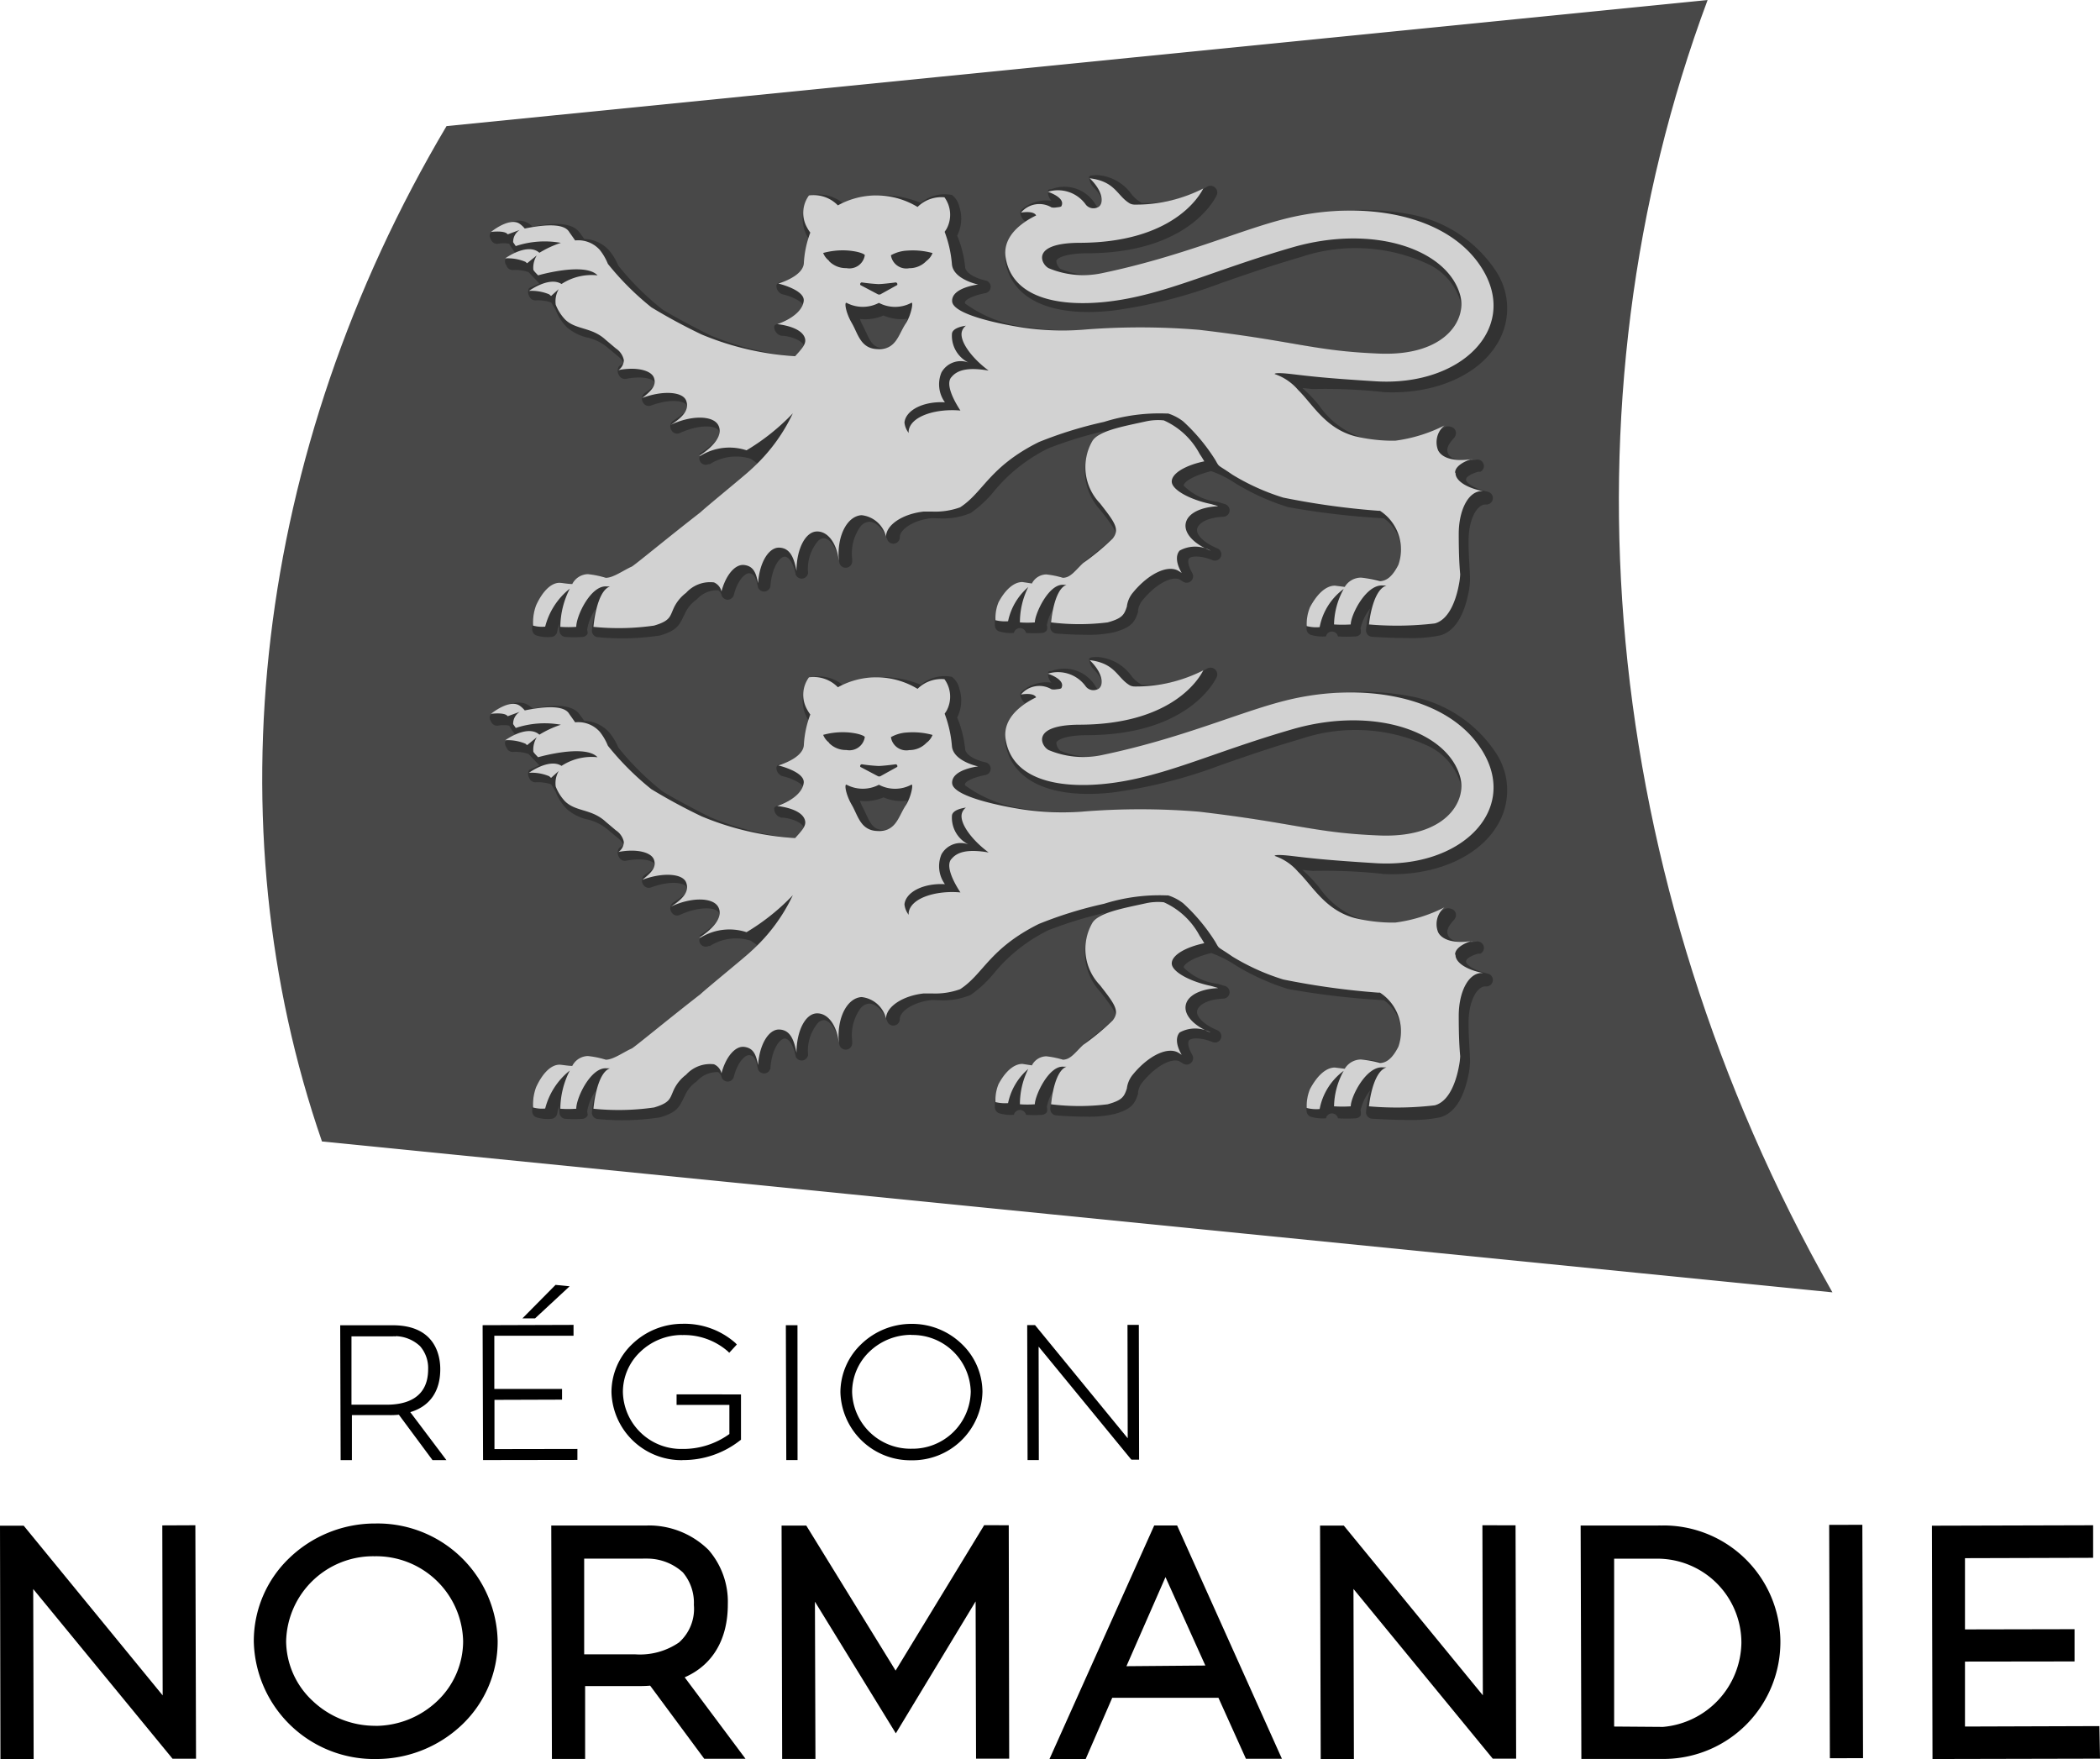
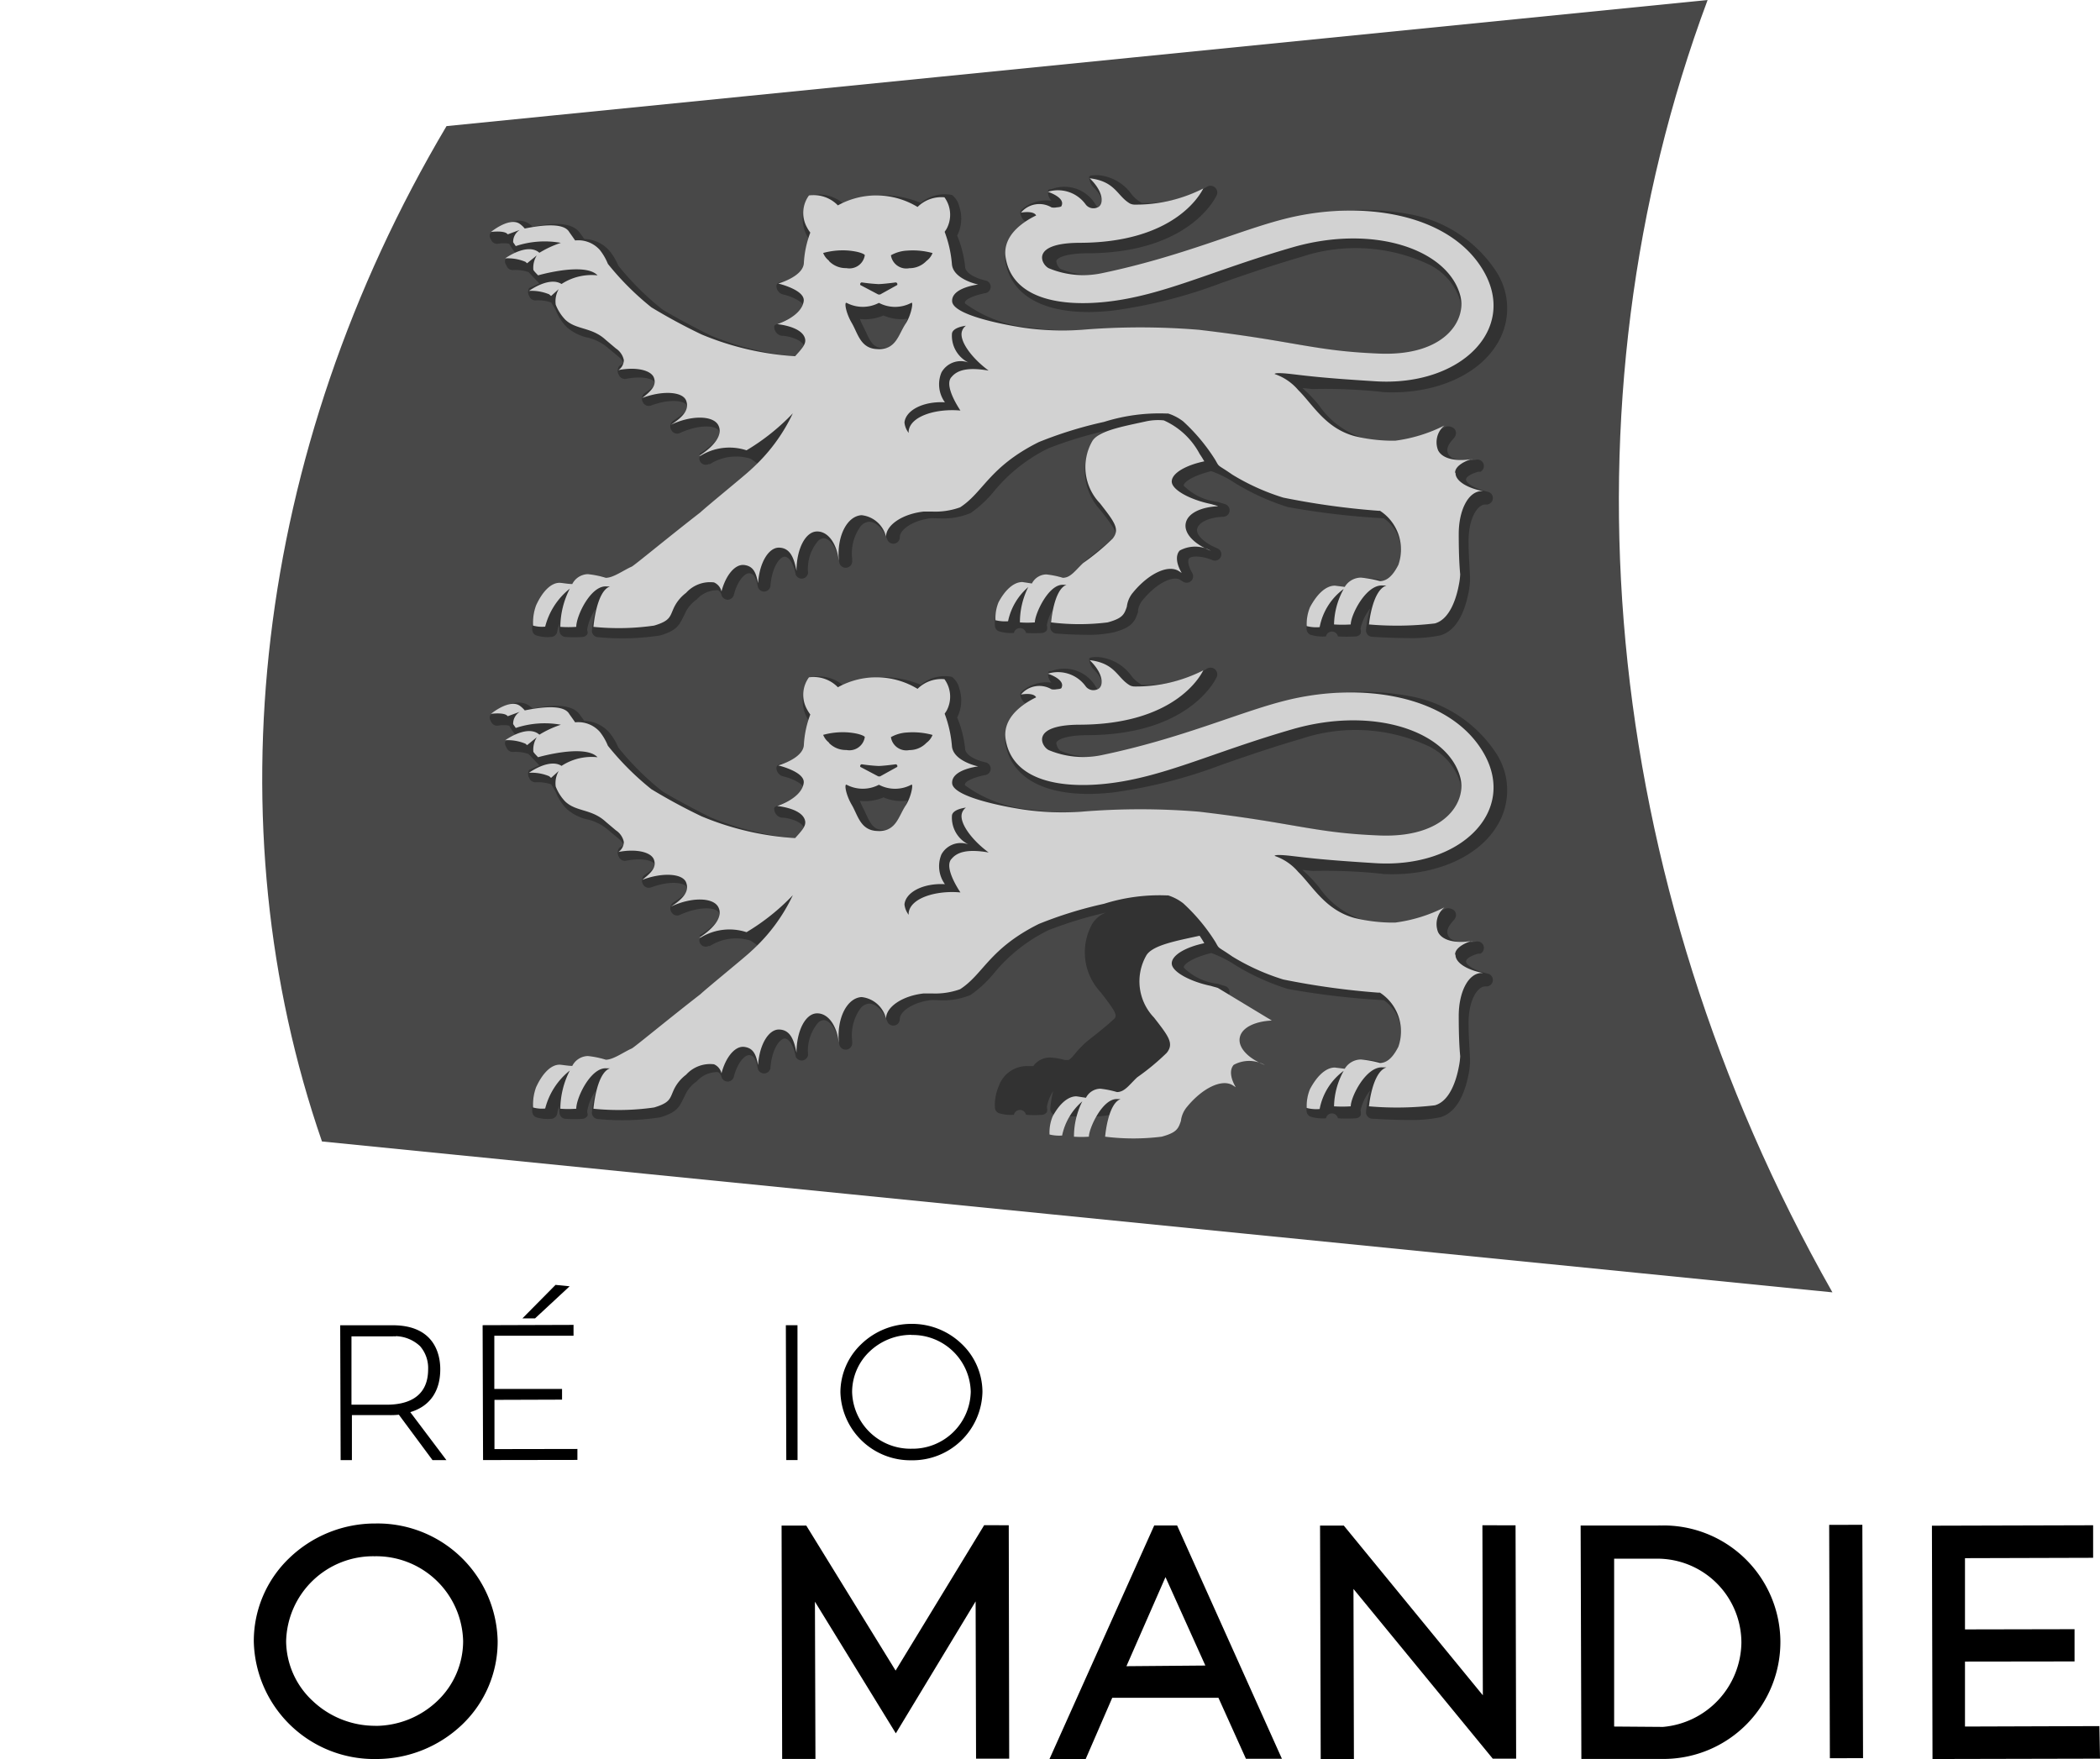
<svg xmlns="http://www.w3.org/2000/svg" width="448.625" height="375.781" viewBox="0 0 448.625 375.781">
  <defs>
    <style>.a{fill:#484848;}.b{fill:#323232;}.c{fill:#d2d2d2;}</style>
  </defs>
  <g transform="translate(161987.938 180510.438)">
    <g transform="translate(-161931.922 -180510.438)">
      <path class="a" d="M-161552.625-180234.359l-322.672-32.234c-23.359-67.531-14.75-147.172,26.609-216.906l269.406-26.937c-32.125,86.25-23.531,187.469,26.656,276.063Z" transform="translate(161888.063 180510.438)" />
      <g transform="translate(48.599 37.417)">
        <g transform="translate(-0.001 0.004)">
          <path class="b" d="M359.131,143.3c-.6,0-1.678,0-1.781.358a3.534,3.534,0,0,0,.82,2.119c2.288,2.2,2.153,3.625,1.894,3.924s0,1.984-1.423-.27a7.735,7.735,0,0,0-9.383-3.122c-.563,0-.69,0-.69.776a2.762,2.762,0,0,0,.724,1.683,7.951,7.951,0,0,0-6.477,2.023c-.4.446,0,1.341.314,1.814a1.381,1.381,0,0,0,.646.567,9.1,9.1,0,0,0-4.312,8.624c1.426,8.037,9.757,11.871,22.843,10.447a104.47,104.47,0,0,0,23.41-5.956c4.88-1.683,10.4-3.623,16.794-5.476a36.831,36.831,0,0,1,27.513,1.6,12.951,12.951,0,0,1,6.616,7.726,6.9,6.9,0,0,1-1.519,5.991,16.159,16.159,0,0,1-14.376,5.529,125.365,125.365,0,0,1-18.662-2.163c-4.706-.822-10.581-1.815-19.823-2.9a118.454,118.454,0,0,0-20.6-.305h-4.591a57.631,57.631,0,0,1-12.142-.4,27.805,27.805,0,0,1-14.079-5.18c-.358-.862,2.162-1.791,4.321-2.206a1.379,1.379,0,0,0,0-2.721c-1.122-.223-4.321-1.245-4.321-3.017a23.756,23.756,0,0,0-1.685-6.558,8.03,8.03,0,0,0,.445-6.218,4.312,4.312,0,0,0-1.554-2.459,8,8,0,0,0-6.651,1.683,22.436,22.436,0,0,0-7.734-1.639H313.2a22.391,22.391,0,0,0-8.336,1.814,8.081,8.081,0,0,0-6.782-1.814,4.312,4.312,0,0,0-1.554,2.459,8.03,8.03,0,0,0,.524,6.174l.4.689a27.594,27.594,0,0,0-.646,6.252c0,1.295-3.462,2.547-4.923,2.9-.518,0-1.246.261-1.335.855a1.9,1.9,0,0,0,1.335,1.857c2.507.563,4.321,1.813,4.321,2.232-.358,1.942-3.931,3.5-5.1,3.924-1.166.446-1.076.565-.986,1.212a1.988,1.988,0,0,0,1.51,1.474c1.511,0,4.315.857,4.748,2.067a4.311,4.311,0,0,1-1.126,2.415,62.29,62.29,0,0,1-18.828-4.569c-3.5-1.728-9.245-4.83-10.326-5.607a58.623,58.623,0,0,1-9.322-9.278,12.683,12.683,0,0,0-1.947-3.235,7.39,7.39,0,0,0-5.316-2.459l-1.039-1.43c-1.426-1.857-4.659-2.279-9.968-1.2l-.7-.567c-3.026-2.2-7.731,1.341-8.2,1.788s-.358,1.033,0,1.6a1.381,1.381,0,0,0,1.475.82,6.875,6.875,0,0,1,2.374,0,12.662,12.662,0,0,0,1.423,2.075l-1.99.994c-.474.357-.4,1.033,0,1.6a1.381,1.381,0,0,0,1.344.951,8.647,8.647,0,0,1,3.369.445l1.728,1.814.567.6c-.952.473-1.95.865-2.165.994a1.624,1.624,0,0,0,0,1.683,1.426,1.426,0,0,0,1.344.951,8.647,8.647,0,0,1,3.369.445l.951,1.6a10.871,10.871,0,0,0,2.331,3.628,9.894,9.894,0,0,0,4.321,2.232,10.328,10.328,0,0,1,4.321,2.075l.82.689,1.466,1.212c.863.692,1.17,1.246,1.17,1.465s-.452.357-.9.732a1.726,1.726,0,0,0,0,1.9,1.381,1.381,0,0,0,1.519.776c3.455-.692,5.8,0,6.04.733s-.645,1.336-2.156,2.372a1.508,1.508,0,0,0-.271,1.945,1.382,1.382,0,0,0,1.728.645c3.928-1.469,7.156-1.08,7.6,0s-.7,1.813-2.985,3.322a1.508,1.508,0,0,0-.262,1.988,1.382,1.382,0,0,0,1.807.558c4.317-1.942,7.693-1.6,8.3-.471s-1.086,2.976-3.893,4.744c-.358,0,.006.571-.262.959a1.381,1.381,0,0,0,1.981,1.421h.271a10.462,10.462,0,0,1,8.641-1.169,18.219,18.219,0,0,1,1.51,1.038s.517-.359-.864.82c-19.217,16.52-23.975,21.577-30.236,23.667h-.82a15,15,0,0,0-3.064-.567,4.667,4.667,0,0,0-4.059,2.032h-1.99c-2.378,0-4.573.949-6.3,4.744a11.812,11.812,0,0,0-.777,4.787,1.38,1.38,0,0,0,.777,1.212,7.867,7.867,0,0,0,3.238.358,1.38,1.38,0,0,0,1.344-1.247,5.479,5.479,0,0,1,.471-1.552,7.139,7.139,0,0,0,0,1.631,1.38,1.38,0,0,0,1.292,1.169,24.858,24.858,0,0,0,3.675,0,1.381,1.381,0,0,0,.951-.558c.223-.357,0-.6,0-1.081a10.482,10.482,0,0,1,1.789-4.317,25.873,25.873,0,0,0-.786,4.535,1.38,1.38,0,0,0,1.257,1.465,53.39,53.39,0,0,0,13.3-.358c3.37-.991,4.022-2.068,4.836-3.706l.471-.951a7.208,7.208,0,0,1,2.514-3.026,5.875,5.875,0,0,1,4.574-1.988,1.509,1.509,0,0,1,.733,1.038,1.425,1.425,0,0,0,1.335.994,1.381,1.381,0,0,0,1.3-1.038c.733-2.933,2.332-4.742,3.369-4.613s1.424,1.2,1.728,2.756a1.381,1.381,0,0,0,2.723,0c.268-3.924,1.942-6.3,3.064-6.3.822,0,1.9,1.377,2.331,3.837a1.381,1.381,0,0,0,2.645-.358,9.271,9.271,0,0,1,2.034-6.732,1.9,1.9,0,0,1,1.292-.689c1.211,0,2.807,1.86,3.326,5.093a1.395,1.395,0,0,0,2.767-.358v-.358a9.815,9.815,0,0,1,1.789-6.906,2.637,2.637,0,0,1,1.816-.994c1.426,0,2.932,1.383,3.884,3.758a1.381,1.381,0,0,0,2.688-.471c0-1.6,2.8-3.626,6.817-4.055l1.562.044a15.257,15.257,0,0,0,6.739-1.125,24.438,24.438,0,0,0,5.01-4.657,34.938,34.938,0,0,1,11.67-9.2,87.527,87.527,0,0,1,12.273-3.75,6,6,0,0,0-2.933,2.372,12.461,12.461,0,0,0,1.781,14.667l.567.733c2.851,3.71,2.981,4.313,2.235,5.005-1.426,1.339-3.069,2.636-4.321,3.628s-1.47,1.165-1.859,1.509l-1.213,1.212c-.894.951-1.811,2.327-2.374,2.372h-.733a14.219,14.219,0,0,0-2.9-.514,4.319,4.319,0,0,0-3.8,1.814h-1.292a6.386,6.386,0,0,0-6.093,4.308,10.305,10.305,0,0,0-.82,4.535,1.379,1.379,0,0,0,.82,1.212,8.647,8.647,0,0,0,3.238.358,1.328,1.328,0,0,1,2.592,0,23.511,23.511,0,0,0,3.457,0,1.381,1.381,0,0,0,.986-.567,1.856,1.856,0,0,0,0-1.081,9.1,9.1,0,0,1,1.344-3.4,24.083,24.083,0,0,0-.6,3.663,1.38,1.38,0,0,0,1.248,1.509s3.194.27,6.389.27a25.05,25.05,0,0,0,6.093-.567c3.629-1.036,4.318-2.151,5.01-4.308a1.379,1.379,0,0,0,0-.314,4.311,4.311,0,0,1,1-2.232c3.128-3.8,6.561-5.223,7.987-4.317l.655.4a1.38,1.38,0,0,0,1.938-1.857c-.822-1.424-1.079-2.679-.646-3.148s2.463-.639,5.01.41a1.359,1.359,0,0,0,1.039-2.511c-2.851-1.165-4.754-2.973-4.321-4.308s2.553-2.33,5.534-2.459a1.379,1.379,0,0,0,.306-2.721l-1.466-.445a12.308,12.308,0,0,1-7.262-3.453c-.134-.692,1.79-2.121,5.874-3.131a24.624,24.624,0,0,1,5.141,2.59,49.693,49.693,0,0,0,11.234,5.093A167.264,167.264,0,0,0,420.3,216.6a8.626,8.626,0,0,1,3.326,9.706c-.6,1.21-1.783,3.5-2.8,3.575h-.864a16.951,16.951,0,0,0-3.195-.523,5.012,5.012,0,0,0-4.321,1.9h-1.423a6.8,6.8,0,0,0-6.389,4.317,10.649,10.649,0,0,0-.829,4.7,1.38,1.38,0,0,0,.829,1.2,8.906,8.906,0,0,0,3.317.358,1.3,1.3,0,0,1,2.549,0,29.016,29.016,0,0,0,3.849,0,1.381,1.381,0,0,0,.986-.558,2.155,2.155,0,0,0,0-1.125,10.569,10.569,0,0,1,2.077-4.308,22.973,22.973,0,0,0-.9,4.569,1.38,1.38,0,0,0,1.3,1.509c.268,0,3.931.27,7.69.27a30.521,30.521,0,0,0,6.817-.567c3.026-.822,5.1-4.011,6.136-9.4a15.949,15.949,0,0,0,.271-2.381c0-2.116-.314-4.745-.314-8.415,0-4.7,1.815-7.68,3.5-7.77h.4a1.379,1.379,0,0,0,.218-2.721c-3.37-.777-4.7-2.072-4.661-2.59,0-.518.734-1.12,2.549-1.683h.515a1.38,1.38,0,0,0-.864-2.59c-2.9.518-5.363.005-5.962-1.16s.005-2.161,1.257-3.54l.218-.358a1.379,1.379,0,0,0-.271-1.6,1.946,1.946,0,0,0-1.807-.358,27.788,27.788,0,0,1-9.68,3.54h-1.336a30.992,30.992,0,0,1-6.913-1.256,17.794,17.794,0,0,1-9.069-6.819,30.338,30.338,0,0,0-2.462-2.712l-1.126-1.038,2.165.218a115.462,115.462,0,0,1,14.847.61l-.035.026c10.726.647,20.34-3.324,24.528-10.142a14.445,14.445,0,0,0,0-15.444,28.031,28.031,0,0,0-18.767-12.426,56.2,56.2,0,0,0-25.4,1.247c-3.714.951-7.729,2.121-12.395,3.715a203.4,203.4,0,0,1-26.369,7.717,17.767,17.767,0,0,1-10.317-.985,2.544,2.544,0,0,1-.829-1.639c0-.563,1.645-1.638,6.485-1.683,21.251,0,27.163-11.128,27.766-12.383a1.443,1.443,0,0,0-2.2-1.736,25.94,25.94,0,0,1-13.783,3.366,7.3,7.3,0,0,1-2.156-1.805,9.763,9.763,0,0,0-7.332-4.142Zm-45.782,29.945a9.684,9.684,0,0,0,5.185.732,10.083,10.083,0,0,1-.6,1.378c-.268.518-.519,1.034-.733,1.552-.952,2.156-1.6,3.322-3.762,3.322-2.118,0-2.761-1.244-3.753-3.4-.223-.473-.479-1-.7-1.43a9.923,9.923,0,0,1-.6-1.378,9.943,9.943,0,0,0,5.01-.732l-.044-.044Z" transform="translate(-229.295 -143.299)" />
          <g transform="translate(0.272 0.666)">
            <path class="c" d="M357.69,144.482c3.151,3.023,3.023,5.806,1.6,6.252a2.075,2.075,0,0,1-2.418-.61,7.3,7.3,0,0,0-8.118-2.756s3.755,1.206,2.933,2.974c0,.268-.649.313-1.082.358a2.765,2.765,0,0,1-1.074,0,5.1,5.1,0,0,0-6.52,1.125s2.68-.519,3.238.6c-4.1,1.987-7.218,5.089-6.485,9.148,1.47,8.371,11.063,10.394,21.342,9.313,12.178-1.295,22.585-6.645,39.908-11.65s33.216.4,35.849,10.316c1.381,5.179-3.2,12.945-17.283,12.383s-17.617-2.628-38.563-5.084a153.217,153.217,0,0,0-25.034,0,58.535,58.535,0,0,1-12.395-.445c-4.317-.647-15.154-2.726-15.284-5.659s5.569-3.567,5.569-3.567-5.313-1.084-5.613-4.317a25.308,25.308,0,0,0-1.554-6.941l.4-.61a6.339,6.339,0,0,0-.445-6.767,7.217,7.217,0,0,0-5.743,2.067,16.956,16.956,0,0,0-17.021-.34,7.217,7.217,0,0,0-6.18-2.119,6.339,6.339,0,0,0-.445,6.776,8.625,8.625,0,0,0,.733,1.16,21.555,21.555,0,0,0-1.379,6.566c-.224,2.849-5.441,4.308-5.482,4.308,0,0,5.912,1.386,5.438,3.846-.518,3.237-5.656,4.831-5.656,4.831s5.363.465,5.962,3.139c.268,1.165-.78,2.206-2.121,3.715a61.509,61.509,0,0,1-19.989-4.648,121.228,121.228,0,0,1-10.728-5.8,59.855,59.855,0,0,1-9.287-9.278,12.052,12.052,0,0,0-1.728-2.982,6.18,6.18,0,0,0-5.272-2.023c-.518-.777-1.165-1.64-1.379-1.988-1.381-1.857-6-1.246-9.383-.558a5.526,5.526,0,0,0-1-.951c-2.2-1.639-6.215,1.683-6.215,1.683s2.976-.405,3.57.514l2.592-.951a2.977,2.977,0,0,0-1.423,2.634l.559.82a19.584,19.584,0,0,1,9.636-.689,21.261,21.261,0,0,0-4.583,2.119l-.358-.27c-2.637-1.683-6.948,1.465-6.948,1.465a9.814,9.814,0,0,1,4.312.733l.358.314,2.077-1.683a4.957,4.957,0,0,0-.733,3.122l.314.41.69.732s9.979-2.893,12.7,0a11.758,11.758,0,0,0-7.69,1.849c-2.637-1.683-6.957,1.474-6.957,1.474a9.813,9.813,0,0,1,4.321.732l.4.358,1.641-1.474a5.215,5.215,0,0,0-.646,3.322,9.75,9.75,0,0,0,2.025,3.192c2.333,2.232,5.66,1.557,8.641,4.317l2.2,1.857a3.925,3.925,0,0,1,1.685,2.459,2.634,2.634,0,0,1-1.161,2.154c3.758-.732,7,0,7.594,1.639s-.561,2.807-2.505,4.317c4.317-1.639,8.637-1.384,9.383.558s-.694,3.537-3.282,5.18c4.317-2.072,8.941-2.027,10.108,0s-.779,4.538-4.024,6.61h.271a11.759,11.759,0,0,1,9.829-1.169,46.682,46.682,0,0,0,9.89-7.9,37.458,37.458,0,0,1-8.895,11.955c-1.251,1.21-9.415,7.852-10.841,9.191-6.954,5.393-14.172,11.388-14.69,11.607-1.685.732-3.97,2.421-5.525,2.381a20.531,20.531,0,0,0-3.841-.776,3.844,3.844,0,0,0-3.326,2.11c-.894,0-2.29-.262-2.723-.262-1.989,0-3.8,2.157-5.01,4.831a10.777,10.777,0,0,0-.646,4.308,7.089,7.089,0,0,0,2.592.227,15.143,15.143,0,0,1,5.263-8.119,18.153,18.153,0,0,0-2.025,8.162,23.907,23.907,0,0,0,3.4,0c0-2.375,3.134-8.932,6.485-8.633h.733c-2.936.991-3.544,8.633-3.544,8.633a53.26,53.26,0,0,0,12.962-.27c3.629-1.08,3.329-1.989,4.321-4.02a8.632,8.632,0,0,1,2.505-2.974,6.913,6.913,0,0,1,5.962-2.232,2.764,2.764,0,0,1,1.6,1.945c.894-3.451,2.9-5.918,4.879-5.659s2.513,1.688,2.942,3.889c.268-4.313,2.229-7.685,4.53-7.6s3.134,2.118,3.675,4.962c0-4.572,1.854-8.326,4.312-8.415s4.325,2.636,4.714,6.252v-.358c-.358-5.005,1.814-9.191,4.879-9.374a6.022,6.022,0,0,1,5.22,4.613c0-2.545,3.574-4.907,8.074-5.389h1.7a15.736,15.736,0,0,0,6.049-.9c5.01-3.237,6.18-8.626,16.8-13.935a86.446,86.446,0,0,1,13.948-4.317,39.466,39.466,0,0,1,13.407-1.788h.314a10.456,10.456,0,0,1,3.195,1.683,39.878,39.878,0,0,1,6.869,8.249c.952,1.683.315.818,3.631,3.122a47.924,47.924,0,0,0,10.885,4.909,163.629,163.629,0,0,0,20.294,2.808h.358a9.876,9.876,0,0,1,3.928,11.563c-.822,1.6-2.072,3.5-3.972,3.453a23.426,23.426,0,0,0-4.024-.733,4.059,4.059,0,0,0-3.457,1.979l-2.112-.262c-2.074,0-3.975,2.068-5.316,4.613a9.528,9.528,0,0,0-.7,4.02,8.127,8.127,0,0,0,2.767.227,13.16,13.16,0,0,1,5.141-8.162,16.212,16.212,0,0,0-2.069,7.587,27.419,27.419,0,0,0,3.57,0c0-2.027,3.281-8.623,6.869-8.319h.777c-3.066.951-3.753,8.319-3.753,8.319a69.165,69.165,0,0,0,14.079-.218c3.575-.991,4.8-6.475,5.141-8.328a14.717,14.717,0,0,0,.271-2.154c-.223-2.331-.314-5.222-.314-8.633,0-5.005,1.985-9.018,4.792-9.148h.4c-3.584-.688-5.959-2.286-5.874-3.924h-.1c0-1.187,1.375-2.187,3.343-2.886-3.289.5-6.062-.129-6.965-1.9a4.658,4.658,0,0,1,1.344-5.311A32.5,32.5,0,0,1,423,200.536h-1.344a35.275,35.275,0,0,1-7.3-.951c-6.306-1.683-8.978-6.773-12.133-9.88a11.361,11.361,0,0,0-5.01-3.4s-.273-.446,3.57,0,6.874.86,18.06,1.552c18.01,1.08,30.231-11,23.018-23.519s-26.369-15.319-42.587-11.162c-9.716,2.46-22.029,8.066-39.087,11.607a19.194,19.194,0,0,1-11.234-1.081c-1.6-.777-4.016-5.352,6.442-5.433,20.343,0,25.918-10.312,26.561-11.607a31.684,31.684,0,0,1-14.743,3.445,2.379,2.379,0,0,1-.9-.218C363.521,148.277,363.25,145.152,357.69,144.482Zm81.421,60.03c.159-.025.3-.014.463-.044h-.358C439.178,204.482,439.149,204.5,439.111,204.513Zm-133.688-44.63q.385.013.768.044c2.462.223,3.457.816,3.457.985a3.325,3.325,0,0,1-3.928,2.764,5.012,5.012,0,0,1-3.762-1.552h.087a3.885,3.885,0,0,1-1.292-1.683,15.777,15.777,0,0,1,4.67-.558Zm14.821.009h.009a15.776,15.776,0,0,1,3.867.567,3.885,3.885,0,0,1-1.3,1.683,5.012,5.012,0,0,1-3.666,1.552,3.325,3.325,0,0,1-3.928-2.764,7.844,7.844,0,0,1,3.448-.994q.784-.061,1.571-.044Zm-11.286,6.837h.053a35.231,35.231,0,0,0,3.535.358c1.037,0,3.71-.358,3.71-.358a.393.393,0,0,1,.314.558l-3.666,2.032h-.358l-3.849-2.032a.393.393,0,0,1,.262-.558Zm-3.195,4.369a7.434,7.434,0,0,0,6.9,0,7.394,7.394,0,0,0,6.913,0c.518-.357,0,2.548-1.126,4.317-1.6,2.34-2.021,5.626-5.909,5.581l-.009-.017c-3.8,0-4.315-3.273-5.656-5.564s-1.636-4.575-1.117-4.317Zm25.488,4.883a2.33,2.33,0,0,0-.89,1.343c-.447,2.027,2.119,5.566,5.743,8.241-4.255-.732-6.673-.217-7.969,1.43v-.017c-1.211,1.38.262,4.575,1.938,7.124-5.139-.473-10.617,1.16-11.051,4.308a3.354,3.354,0,0,0,0,.471,4.311,4.311,0,0,1-.9-2.232c.268-2.59,3.976-4.567,8.641-4.308a6.554,6.554,0,0,1-.733-6.383,4.708,4.708,0,0,1,5.743-2.119,6.383,6.383,0,0,1-3.5-6.218c.223-1.295,2.717-1.6,2.977-1.639Z" transform="translate(-229.785 -144.484)" />
            <path class="c" d="M-153216.969-171992.516l-1.516-.437c-4.3-.891-8.328-2.984-8.328-4.8,0-1.8,3.063-3.5,6.953-4.312-.469-.781-.453-.781-1-1.594a16.068,16.068,0,0,0-7.656-7.156,12.078,12.078,0,0,0-3.891.234c-4.906,1.078-10.219,2.016-11.437,4.3a11.155,11.155,0,0,0,1.688,13.172c3.125,4.016,4.328,5.547,2.719,7.547a50.282,50.282,0,0,1-6.3,5.219c-1.672,1.563-2.672,3.156-4.328,3.156a19.723,19.723,0,0,0-3.562-.719,3.518,3.518,0,0,0-3.062,1.938l-2.031-.312c-2.031,0-3.844,1.969-5.094,4.313a8.995,8.995,0,0,0-.656,3.844,8.621,8.621,0,0,0,2.688.219,13.1,13.1,0,0,1,4.313-7.3,16.808,16.808,0,0,0-1.781,7.547,21.7,21.7,0,0,0,3.188,0c0-1.781,2.938-8.281,6.109-8.031h.672c-2.75.953-3.312,8.031-3.312,8.031a48.814,48.814,0,0,0,12.078,0c3.2-.875,3.547-1.687,4.109-3.359a5.7,5.7,0,0,1,1.281-2.984c3.281-4.016,7.469-6.094,9.813-4.625l.625.406c-1.156-1.969-1.359-3.75-.437-4.781a6.863,6.863,0,0,1,6.594,0h-.031c-3.531-1.406-5.734-3.75-5.25-5.906.469-2.156,3.406-3.406,6.828-3.562Z" transform="translate(153372.25 172062.531)" />
          </g>
        </g>
        <g transform="translate(-0.001 102.946)">
          <path class="b" d="M359.131,143.3c-.6,0-1.678,0-1.781.358a3.534,3.534,0,0,0,.82,2.119c2.288,2.2,2.153,3.625,1.894,3.924s0,1.984-1.423-.27a7.735,7.735,0,0,0-9.383-3.122c-.563,0-.69,0-.69.776a2.762,2.762,0,0,0,.724,1.683,7.951,7.951,0,0,0-6.477,2.023c-.4.446,0,1.341.314,1.814a1.381,1.381,0,0,0,.646.567,9.1,9.1,0,0,0-4.312,8.624c1.426,8.037,9.757,11.871,22.843,10.447a104.47,104.47,0,0,0,23.41-5.956c4.88-1.683,10.4-3.623,16.794-5.476a36.831,36.831,0,0,1,27.513,1.6,12.951,12.951,0,0,1,6.616,7.726,6.9,6.9,0,0,1-1.519,5.991,16.159,16.159,0,0,1-14.376,5.529,125.365,125.365,0,0,1-18.662-2.163c-4.706-.822-10.581-1.815-19.823-2.9a118.454,118.454,0,0,0-20.6-.305h-4.591a57.631,57.631,0,0,1-12.142-.4,27.805,27.805,0,0,1-14.079-5.18c-.358-.862,2.162-1.791,4.321-2.206a1.379,1.379,0,0,0,0-2.721c-1.122-.223-4.321-1.245-4.321-3.017a23.756,23.756,0,0,0-1.685-6.558,8.03,8.03,0,0,0,.445-6.218,4.312,4.312,0,0,0-1.554-2.459,8,8,0,0,0-6.651,1.683,22.436,22.436,0,0,0-7.734-1.639H313.2a22.391,22.391,0,0,0-8.336,1.814,8.081,8.081,0,0,0-6.782-1.814,4.312,4.312,0,0,0-1.554,2.459,8.03,8.03,0,0,0,.524,6.174l.4.689a27.594,27.594,0,0,0-.646,6.252c0,1.295-3.462,2.547-4.923,2.9-.518,0-1.246.261-1.335.855a1.9,1.9,0,0,0,1.335,1.857c2.507.563,4.321,1.813,4.321,2.232-.358,1.942-3.931,3.5-5.1,3.924-1.166.446-1.076.565-.986,1.212a1.988,1.988,0,0,0,1.51,1.474c1.511,0,4.315.857,4.748,2.067a4.311,4.311,0,0,1-1.126,2.415,62.29,62.29,0,0,1-18.828-4.569c-3.5-1.728-9.245-4.83-10.326-5.607a58.623,58.623,0,0,1-9.322-9.278,12.683,12.683,0,0,0-1.947-3.235,7.39,7.39,0,0,0-5.316-2.459l-1.039-1.43c-1.426-1.857-4.659-2.279-9.968-1.2l-.7-.567c-3.026-2.2-7.731,1.341-8.2,1.788s-.358,1.033,0,1.6a1.381,1.381,0,0,0,1.475.82,6.875,6.875,0,0,1,2.374,0,12.662,12.662,0,0,0,1.423,2.075l-1.99.994c-.474.357-.4,1.033,0,1.6a1.381,1.381,0,0,0,1.344.951,8.647,8.647,0,0,1,3.369.445l1.728,1.814.567.6c-.952.473-1.95.865-2.165.994a1.624,1.624,0,0,0,0,1.683,1.426,1.426,0,0,0,1.344.951,8.647,8.647,0,0,1,3.369.445l.951,1.6a10.871,10.871,0,0,0,2.331,3.628,9.894,9.894,0,0,0,4.321,2.232,10.328,10.328,0,0,1,4.321,2.075l.82.689,1.466,1.212c.863.692,1.17,1.246,1.17,1.465s-.452.357-.9.732a1.726,1.726,0,0,0,0,1.9,1.381,1.381,0,0,0,1.519.776c3.455-.692,5.8,0,6.04.733s-.645,1.336-2.156,2.372a1.508,1.508,0,0,0-.271,1.945,1.382,1.382,0,0,0,1.728.645c3.928-1.469,7.156-1.08,7.6,0s-.7,1.813-2.985,3.322a1.508,1.508,0,0,0-.262,1.988,1.382,1.382,0,0,0,1.807.558c4.317-1.942,7.693-1.6,8.3-.471s-1.086,2.976-3.893,4.744c-.358,0,.006.571-.262.959a1.381,1.381,0,0,0,1.981,1.421h.271a10.462,10.462,0,0,1,8.641-1.169,18.219,18.219,0,0,1,1.51,1.038s.517-.359-.864.82c-19.217,16.52-23.975,21.577-30.236,23.667h-.82a15,15,0,0,0-3.064-.567,4.667,4.667,0,0,0-4.059,2.032h-1.99c-2.378,0-4.573.949-6.3,4.744a11.812,11.812,0,0,0-.777,4.787,1.38,1.38,0,0,0,.777,1.212,7.867,7.867,0,0,0,3.238.358,1.38,1.38,0,0,0,1.344-1.247,5.479,5.479,0,0,1,.471-1.552,7.139,7.139,0,0,0,0,1.631,1.38,1.38,0,0,0,1.292,1.169,24.858,24.858,0,0,0,3.675,0,1.381,1.381,0,0,0,.951-.558c.223-.357,0-.6,0-1.081a10.482,10.482,0,0,1,1.789-4.317,25.873,25.873,0,0,0-.786,4.535,1.38,1.38,0,0,0,1.257,1.465,53.39,53.39,0,0,0,13.3-.358c3.37-.991,4.022-2.068,4.836-3.706l.471-.951a7.208,7.208,0,0,1,2.514-3.026,5.875,5.875,0,0,1,4.574-1.988,1.509,1.509,0,0,1,.733,1.038,1.425,1.425,0,0,0,1.335.994,1.381,1.381,0,0,0,1.3-1.038c.733-2.933,2.332-4.742,3.369-4.613s1.424,1.2,1.728,2.756a1.381,1.381,0,0,0,2.723,0c.268-3.924,1.942-6.3,3.064-6.3.822,0,1.9,1.377,2.331,3.837a1.381,1.381,0,0,0,2.645-.358,9.271,9.271,0,0,1,2.034-6.732,1.9,1.9,0,0,1,1.292-.689c1.211,0,2.807,1.86,3.326,5.093a1.395,1.395,0,0,0,2.767-.358v-.358a9.815,9.815,0,0,1,1.789-6.906,2.637,2.637,0,0,1,1.816-.994c1.426,0,2.932,1.383,3.884,3.758a1.381,1.381,0,0,0,2.688-.471c0-1.6,2.8-3.626,6.817-4.055l1.562.044a15.257,15.257,0,0,0,6.739-1.125,24.438,24.438,0,0,0,5.01-4.657,34.938,34.938,0,0,1,11.67-9.2,87.527,87.527,0,0,1,12.273-3.75,6,6,0,0,0-2.933,2.372,12.461,12.461,0,0,0,1.781,14.667l.567.733c2.851,3.71,2.981,4.313,2.235,5.005-1.426,1.339-3.069,2.636-4.321,3.628s-1.47,1.165-1.859,1.509l-1.213,1.212c-.894.951-1.811,2.327-2.374,2.372h-.733a14.219,14.219,0,0,0-2.9-.514,4.319,4.319,0,0,0-3.8,1.814h-1.292a6.386,6.386,0,0,0-6.093,4.308,10.305,10.305,0,0,0-.82,4.535,1.379,1.379,0,0,0,.82,1.212,8.647,8.647,0,0,0,3.238.358,1.328,1.328,0,0,1,2.592,0,23.511,23.511,0,0,0,3.457,0,1.381,1.381,0,0,0,.986-.567,1.856,1.856,0,0,0,0-1.081,9.1,9.1,0,0,1,1.344-3.4,24.083,24.083,0,0,0-.6,3.663,1.38,1.38,0,0,0,1.248,1.509s3.194.27,6.389.27a25.05,25.05,0,0,0,6.093-.567c3.629-1.036,4.318-2.151,5.01-4.308a1.379,1.379,0,0,0,0-.314,4.311,4.311,0,0,1,1-2.232c3.128-3.8,6.561-5.223,7.987-4.317l.655.4a1.38,1.38,0,0,0,1.938-1.857c-.822-1.424-1.079-2.679-.646-3.148s2.463-.639,5.01.41a1.359,1.359,0,0,0,1.039-2.511c-2.851-1.165-4.754-2.973-4.321-4.308s2.553-2.33,5.534-2.459a1.379,1.379,0,0,0,.306-2.721l-1.466-.445a12.308,12.308,0,0,1-7.262-3.453c-.134-.692,1.79-2.121,5.874-3.131a24.624,24.624,0,0,1,5.141,2.59,49.693,49.693,0,0,0,11.234,5.093A167.264,167.264,0,0,0,420.3,216.6a8.626,8.626,0,0,1,3.326,9.706c-.6,1.21-1.783,3.5-2.8,3.575h-.864a16.951,16.951,0,0,0-3.195-.523,5.012,5.012,0,0,0-4.321,1.9h-1.423a6.8,6.8,0,0,0-6.389,4.317,10.649,10.649,0,0,0-.829,4.7,1.38,1.38,0,0,0,.829,1.2,8.906,8.906,0,0,0,3.317.358,1.3,1.3,0,0,1,2.549,0,29.016,29.016,0,0,0,3.849,0,1.381,1.381,0,0,0,.986-.558,2.155,2.155,0,0,0,0-1.125,10.569,10.569,0,0,1,2.077-4.308,22.973,22.973,0,0,0-.9,4.569,1.38,1.38,0,0,0,1.3,1.509c.268,0,3.931.27,7.69.27a30.521,30.521,0,0,0,6.817-.567c3.026-.822,5.1-4.011,6.136-9.4a15.949,15.949,0,0,0,.271-2.381c0-2.116-.314-4.745-.314-8.415,0-4.7,1.815-7.68,3.5-7.77h.4a1.379,1.379,0,0,0,.218-2.721c-3.37-.777-4.7-2.072-4.661-2.59,0-.518.734-1.12,2.549-1.683h.515a1.38,1.38,0,0,0-.864-2.59c-2.9.518-5.363.005-5.962-1.16s.005-2.161,1.257-3.54l.218-.358a1.379,1.379,0,0,0-.271-1.6,1.946,1.946,0,0,0-1.807-.358,27.788,27.788,0,0,1-9.68,3.54h-1.336a30.992,30.992,0,0,1-6.913-1.256,17.794,17.794,0,0,1-9.069-6.819,30.338,30.338,0,0,0-2.462-2.712l-1.126-1.038,2.165.218a115.462,115.462,0,0,1,14.847.61l-.035.026c10.726.647,20.34-3.324,24.528-10.142a14.445,14.445,0,0,0,0-15.444,28.031,28.031,0,0,0-18.767-12.426,56.2,56.2,0,0,0-25.4,1.247c-3.714.951-7.729,2.121-12.395,3.715a203.4,203.4,0,0,1-26.369,7.717,17.767,17.767,0,0,1-10.317-.985,2.544,2.544,0,0,1-.829-1.639c0-.563,1.645-1.638,6.485-1.683,21.251,0,27.163-11.128,27.766-12.383a1.443,1.443,0,0,0-2.2-1.736,25.94,25.94,0,0,1-13.783,3.366,7.3,7.3,0,0,1-2.156-1.805,9.763,9.763,0,0,0-7.332-4.142Zm-45.782,29.945a9.684,9.684,0,0,0,5.185.732,10.083,10.083,0,0,1-.6,1.378c-.268.518-.519,1.034-.733,1.552-.952,2.156-1.6,3.322-3.762,3.322-2.118,0-2.761-1.244-3.753-3.4-.223-.473-.479-1-.7-1.43a9.923,9.923,0,0,1-.6-1.378,9.943,9.943,0,0,0,5.01-.732l-.044-.044Z" transform="translate(-229.295 -143.299)" />
          <g transform="translate(0.272 0.666)">
            <path class="c" d="M357.69,144.482c3.151,3.023,3.023,5.806,1.6,6.252a2.075,2.075,0,0,1-2.418-.61,7.3,7.3,0,0,0-8.118-2.756s3.755,1.206,2.933,2.974c0,.268-.649.313-1.082.358a2.765,2.765,0,0,1-1.074,0,5.1,5.1,0,0,0-6.52,1.125s2.68-.519,3.238.6c-4.1,1.987-7.218,5.089-6.485,9.148,1.47,8.371,11.063,10.394,21.342,9.313,12.178-1.295,22.585-6.645,39.908-11.65s33.216.4,35.849,10.316c1.381,5.179-3.2,12.945-17.283,12.383s-17.617-2.628-38.563-5.084a153.217,153.217,0,0,0-25.034,0,58.535,58.535,0,0,1-12.395-.445c-4.317-.647-15.154-2.726-15.284-5.659s5.569-3.567,5.569-3.567-5.313-1.084-5.613-4.317a25.308,25.308,0,0,0-1.554-6.941l.4-.61a6.339,6.339,0,0,0-.445-6.767,7.217,7.217,0,0,0-5.743,2.067,16.956,16.956,0,0,0-17.021-.34,7.217,7.217,0,0,0-6.18-2.119,6.339,6.339,0,0,0-.445,6.776,8.625,8.625,0,0,0,.733,1.16,21.555,21.555,0,0,0-1.379,6.566c-.224,2.849-5.441,4.308-5.482,4.308,0,0,5.912,1.386,5.438,3.846-.518,3.237-5.656,4.831-5.656,4.831s5.363.465,5.962,3.139c.268,1.165-.78,2.206-2.121,3.715a61.509,61.509,0,0,1-19.989-4.648,121.228,121.228,0,0,1-10.728-5.8,59.855,59.855,0,0,1-9.287-9.278,12.052,12.052,0,0,0-1.728-2.982,6.18,6.18,0,0,0-5.272-2.023c-.518-.777-1.165-1.64-1.379-1.988-1.381-1.857-6-1.246-9.383-.558a5.526,5.526,0,0,0-1-.951c-2.2-1.639-6.215,1.683-6.215,1.683s2.976-.405,3.57.514l2.592-.951a2.977,2.977,0,0,0-1.423,2.634l.559.82a19.584,19.584,0,0,1,9.636-.689,21.261,21.261,0,0,0-4.583,2.119l-.358-.27c-2.637-1.683-6.948,1.465-6.948,1.465a9.814,9.814,0,0,1,4.312.733l.358.314,2.077-1.683a4.957,4.957,0,0,0-.733,3.122l.314.41.69.732s9.979-2.893,12.7,0a11.758,11.758,0,0,0-7.69,1.849c-2.637-1.683-6.957,1.474-6.957,1.474a9.813,9.813,0,0,1,4.321.732l.4.358,1.641-1.474a5.215,5.215,0,0,0-.646,3.322,9.75,9.75,0,0,0,2.025,3.192c2.333,2.232,5.66,1.557,8.641,4.317l2.2,1.857a3.925,3.925,0,0,1,1.685,2.459,2.634,2.634,0,0,1-1.161,2.154c3.758-.732,7,0,7.594,1.639s-.561,2.807-2.505,4.317c4.317-1.639,8.637-1.384,9.383.558s-.694,3.537-3.282,5.18c4.317-2.072,8.941-2.027,10.108,0s-.779,4.538-4.024,6.61h.271a11.759,11.759,0,0,1,9.829-1.169,46.682,46.682,0,0,0,9.89-7.9,37.458,37.458,0,0,1-8.895,11.955c-1.251,1.21-9.415,7.852-10.841,9.191-6.954,5.393-14.172,11.388-14.69,11.607-1.685.732-3.97,2.421-5.525,2.381a20.531,20.531,0,0,0-3.841-.776,3.844,3.844,0,0,0-3.326,2.11c-.894,0-2.29-.262-2.723-.262-1.989,0-3.8,2.157-5.01,4.831a10.777,10.777,0,0,0-.646,4.308,7.089,7.089,0,0,0,2.592.227,15.143,15.143,0,0,1,5.263-8.119,18.153,18.153,0,0,0-2.025,8.162,23.907,23.907,0,0,0,3.4,0c0-2.375,3.134-8.932,6.485-8.633h.733c-2.936.991-3.544,8.633-3.544,8.633a53.26,53.26,0,0,0,12.962-.27c3.629-1.08,3.329-1.989,4.321-4.02a8.632,8.632,0,0,1,2.505-2.974,6.913,6.913,0,0,1,5.962-2.232,2.764,2.764,0,0,1,1.6,1.945c.894-3.451,2.9-5.918,4.879-5.659s2.513,1.688,2.942,3.889c.268-4.313,2.229-7.685,4.53-7.6s3.134,2.118,3.675,4.962c0-4.572,1.854-8.326,4.312-8.415s4.325,2.636,4.714,6.252v-.358c-.358-5.005,1.814-9.191,4.879-9.374a6.022,6.022,0,0,1,5.22,4.613c0-2.545,3.574-4.907,8.074-5.389h1.7a15.736,15.736,0,0,0,6.049-.9c5.01-3.237,6.18-8.626,16.8-13.935a86.446,86.446,0,0,1,13.948-4.317,39.466,39.466,0,0,1,13.407-1.788h.314a10.456,10.456,0,0,1,3.195,1.683,39.878,39.878,0,0,1,6.869,8.249c.952,1.683.315.818,3.631,3.122a47.924,47.924,0,0,0,10.885,4.909,163.629,163.629,0,0,0,20.294,2.808h.358a9.876,9.876,0,0,1,3.928,11.563c-.822,1.6-2.072,3.5-3.972,3.453a23.426,23.426,0,0,0-4.024-.733,4.059,4.059,0,0,0-3.457,1.979l-2.112-.262c-2.074,0-3.975,2.068-5.316,4.613a9.528,9.528,0,0,0-.7,4.02,8.127,8.127,0,0,0,2.767.227,13.16,13.16,0,0,1,5.141-8.162,16.212,16.212,0,0,0-2.069,7.587,27.419,27.419,0,0,0,3.57,0c0-2.027,3.281-8.623,6.869-8.319h.777c-3.066.951-3.753,8.319-3.753,8.319a69.165,69.165,0,0,0,14.079-.218c3.575-.991,4.8-6.475,5.141-8.328a14.717,14.717,0,0,0,.271-2.154c-.223-2.331-.314-5.222-.314-8.633,0-5.005,1.985-9.018,4.792-9.148h.4c-3.584-.688-5.959-2.286-5.874-3.924h-.1c0-1.187,1.375-2.187,3.343-2.886-3.289.5-6.062-.129-6.965-1.9a4.658,4.658,0,0,1,1.344-5.311A32.5,32.5,0,0,1,423,200.536h-1.344a35.275,35.275,0,0,1-7.3-.951c-6.306-1.683-8.978-6.773-12.133-9.88a11.361,11.361,0,0,0-5.01-3.4s-.273-.446,3.57,0,6.874.86,18.06,1.552c18.01,1.08,30.231-11,23.018-23.519s-26.369-15.319-42.587-11.162c-9.716,2.46-22.029,8.066-39.087,11.607a19.194,19.194,0,0,1-11.234-1.081c-1.6-.777-4.016-5.352,6.442-5.433,20.343,0,25.918-10.312,26.561-11.607a31.684,31.684,0,0,1-14.743,3.445,2.379,2.379,0,0,1-.9-.218C363.521,148.277,363.25,145.152,357.69,144.482Zm81.421,60.03c.159-.025.3-.014.463-.044h-.358C439.178,204.482,439.149,204.5,439.111,204.513Zm-133.688-44.63q.385.013.768.044c2.462.223,3.457.816,3.457.985a3.325,3.325,0,0,1-3.928,2.764,5.012,5.012,0,0,1-3.762-1.552h.087a3.885,3.885,0,0,1-1.292-1.683,15.777,15.777,0,0,1,4.67-.558Zm14.821.009h.009a15.776,15.776,0,0,1,3.867.567,3.885,3.885,0,0,1-1.3,1.683,5.012,5.012,0,0,1-3.666,1.552,3.325,3.325,0,0,1-3.928-2.764,7.844,7.844,0,0,1,3.448-.994q.784-.061,1.571-.044Zm-11.286,6.837h.053a35.231,35.231,0,0,0,3.535.358c1.037,0,3.71-.358,3.71-.358a.393.393,0,0,1,.314.558l-3.666,2.032h-.358l-3.849-2.032a.393.393,0,0,1,.262-.558Zm-3.195,4.369a7.434,7.434,0,0,0,6.9,0,7.394,7.394,0,0,0,6.913,0c.518-.357,0,2.548-1.126,4.317-1.6,2.34-2.021,5.626-5.909,5.581l-.009-.017c-3.8,0-4.315-3.273-5.656-5.564s-1.636-4.575-1.117-4.317Zm25.488,4.883a2.33,2.33,0,0,0-.89,1.343c-.447,2.027,2.119,5.566,5.743,8.241-4.255-.732-6.673-.217-7.969,1.43v-.017c-1.211,1.38.262,4.575,1.938,7.124-5.139-.473-10.617,1.16-11.051,4.308a3.354,3.354,0,0,0,0,.471,4.311,4.311,0,0,1-.9-2.232c.268-2.59,3.976-4.567,8.641-4.308a6.554,6.554,0,0,1-.733-6.383,4.708,4.708,0,0,1,5.743-2.119,6.383,6.383,0,0,1-3.5-6.218c.223-1.295,2.717-1.6,2.977-1.639Z" transform="translate(-229.785 -144.484)" />
-             <path class="c" d="M-153216.969-171992.516l-1.516-.437c-4.3-.891-8.328-2.984-8.328-4.8,0-1.8,3.063-3.5,6.953-4.312-.469-.781-.453-.781-1-1.594a16.068,16.068,0,0,0-7.656-7.156,12.078,12.078,0,0,0-3.891.234c-4.906,1.078-10.219,2.016-11.437,4.3a11.155,11.155,0,0,0,1.688,13.172c3.125,4.016,4.328,5.547,2.719,7.547a50.282,50.282,0,0,1-6.3,5.219c-1.672,1.563-2.672,3.156-4.328,3.156a19.723,19.723,0,0,0-3.562-.719,3.518,3.518,0,0,0-3.062,1.938l-2.031-.312c-2.031,0-3.844,1.969-5.094,4.313a8.995,8.995,0,0,0-.656,3.844,8.621,8.621,0,0,0,2.688.219,13.1,13.1,0,0,1,4.313-7.3,16.808,16.808,0,0,0-1.781,7.547,21.7,21.7,0,0,0,3.188,0c0-1.781,2.938-8.281,6.109-8.031h.672c-2.75.953-3.312,8.031-3.312,8.031a48.814,48.814,0,0,0,12.078,0c3.2-.875,3.547-1.687,4.109-3.359a5.7,5.7,0,0,1,1.281-2.984c3.281-4.016,7.469-6.094,9.813-4.625l.625.406c-1.156-1.969-1.359-3.75-.437-4.781a6.863,6.863,0,0,1,6.594,0h-.031c-3.531-1.406-5.734-3.75-5.25-5.906.469-2.156,3.406-3.406,6.828-3.562Z" transform="translate(153372.25 172062.531)" />
+             <path class="c" d="M-153216.969-171992.516l-1.516-.437c-4.3-.891-8.328-2.984-8.328-4.8,0-1.8,3.063-3.5,6.953-4.312-.469-.781-.453-.781-1-1.594c-4.906,1.078-10.219,2.016-11.437,4.3a11.155,11.155,0,0,0,1.688,13.172c3.125,4.016,4.328,5.547,2.719,7.547a50.282,50.282,0,0,1-6.3,5.219c-1.672,1.563-2.672,3.156-4.328,3.156a19.723,19.723,0,0,0-3.562-.719,3.518,3.518,0,0,0-3.062,1.938l-2.031-.312c-2.031,0-3.844,1.969-5.094,4.313a8.995,8.995,0,0,0-.656,3.844,8.621,8.621,0,0,0,2.688.219,13.1,13.1,0,0,1,4.313-7.3,16.808,16.808,0,0,0-1.781,7.547,21.7,21.7,0,0,0,3.188,0c0-1.781,2.938-8.281,6.109-8.031h.672c-2.75.953-3.312,8.031-3.312,8.031a48.814,48.814,0,0,0,12.078,0c3.2-.875,3.547-1.687,4.109-3.359a5.7,5.7,0,0,1,1.281-2.984c3.281-4.016,7.469-6.094,9.813-4.625l.625.406c-1.156-1.969-1.359-3.75-.437-4.781a6.863,6.863,0,0,1,6.594,0h-.031c-3.531-1.406-5.734-3.75-5.25-5.906.469-2.156,3.406-3.406,6.828-3.562Z" transform="translate(153372.25 172062.531)" />
          </g>
        </g>
      </g>
    </g>
    <g transform="translate(-161987.938 -180235.953)">
      <g transform="translate(72.679 0)">
        <path d="M-161858.344-180005.625l.094,28.813h2.406v-9.625h7.75a15.909,15.909,0,0,0,2.281-.078l7.188,9.7h2.969l-7.719-10.25c4.2-1.25,6.422-4.484,6.406-9.2h0c0-2.812-1.016-9.359-10.156-9.359h-11.187Zm11.875,2.328a7.905,7.905,0,0,1,5.188,2.141,7.132,7.132,0,0,1,1.719,4.969c-.016,6.188-4.766,7.516-8.75,7.531h-7.625v-14.594h8.672a6.779,6.779,0,0,1,.8,0Z" transform="translate(161858.344 180014.25)" />
        <path d="M-161788.531-180021l-7.062,7.141h2.7l7.391-6.859-3.031-.3Zm3.766,8.531-19.328.063.094,28.813,20.156-.031v-2.344l-17.719.031v-10.516l14.438-.047v-2.281h-14.469v-11.375h16.922v-2.344Z" transform="translate(161834.516 180021.016)" />
-         <path d="M-161741.094-179991.094v2.25h11.281v6.219a16.822,16.822,0,0,1-10.094,3.188h0a12.439,12.439,0,0,1-12.656-12.156,11.8,11.8,0,0,1,3.688-8.562,12.9,12.9,0,0,1,8.969-3.625v.016a14.217,14.217,0,0,1,9.734,3.453l.328.328,1.625-1.766-.328-.344a16.436,16.436,0,0,0-11.3-4.078h0a15.5,15.5,0,0,0-10.687,4.3,14.163,14.163,0,0,0-4.469,10.313,14.949,14.949,0,0,0,15.156,14.516v-.016a19.617,19.617,0,0,0,12.313-4.2l.2-.141v-9.687Z" transform="translate(161812.953 180014.484)" />
        <path d="M-161652.625-180006.156h0a15.422,15.422,0,0,0-10.719,4.313,14.25,14.25,0,0,0-4.469,10.313,14.959,14.959,0,0,0,15.156,14.516,14.93,14.93,0,0,0,15.188-14.641,14.219,14.219,0,0,0-4.5-10.281,15.26,15.26,0,0,0-10.625-4.219Zm0,2.375h0a12.42,12.42,0,0,1,12.656,12.109,12.429,12.429,0,0,1-12.625,12.188,12.464,12.464,0,0,1-12.719-12.109,11.941,11.941,0,0,1,3.7-8.625,12.9,12.9,0,0,1,8.953-3.594Z" transform="translate(161774.672 180014.484)" />
-         <path d="M-161572.781-180005.75h-2.422l.047,24.219-19.8-24.172h-1.672l.078,28.828h2.406l-.047-24.234,19.7,24.016.141.141h1.625Z" transform="translate(161743.391 180014.297)" />
        <path d="M-161686.094-180005.656h-2.484l.094,28.813h2.406Z" transform="translate(161783.781 180014.266)" />
      </g>
      <g transform="translate(0 50.973)">
-         <path d="M-161953.266-179929.437l.078,36.313-29.687-36.25h-5.062l.094,49.859h7.094l-.094-36.328,29.766,36.25h5.016l-.141-49.875Z" transform="translate(161987.938 179929.844)" />
        <path d="M-161865.25-179930.125a26.408,26.408,0,0,0-18.437,7.406,24.513,24.513,0,0,0-7.562,17.813,25.7,25.7,0,0,0,26.141,25.094,26.536,26.536,0,0,0,18.422-7.406,24.492,24.492,0,0,0,7.531-17.828A25.649,25.649,0,0,0-161865.25-179930.125Zm-.187,7a18.573,18.573,0,0,1,18.906,18.094,17.658,17.658,0,0,1-5.469,12.781,19.246,19.246,0,0,1-13.328,5.359c.016-.016.016-.016.047-.016h-.047a19.383,19.383,0,0,1-13.328-5.3,17.6,17.6,0,0,1-5.687-12.734A18.592,18.592,0,0,1-161865.437-179923.125Z" transform="translate(161945.469 179930.125)" />
-         <path d="M-161757.437-179929.328h-20.5l.141,49.859h7.094v-15.562h10.984c.969,0,1.875,0,2.906-.094l11.563,15.625h8.813l-13-17.406c5.938-2.594,9.234-8.062,9.219-15.625h0a16.872,16.872,0,0,0-4.125-11.594,18.149,18.149,0,0,0-13.094-5.219Zm.172,7.063a11.322,11.322,0,0,1,7.453,2.953,10.094,10.094,0,0,1,2.344,6.938,9.63,9.63,0,0,1-3.172,8.016,14.756,14.756,0,0,1-9.328,2.547h-10.937v-20.453h12.531q.563-.023,1.125,0Z" transform="translate(161895.703 179929.766)" />
        <path d="M-161646.937-179929.469l-18.922,31.063-19.078-30.969h-5.281l.125,49.844h7.109l-.109-33.594,17.281,28.125,17.047-28.187.094,33.594h7.078l-.094-49.859Z" transform="translate(161857.188 179929.828)" />
        <path d="M-161560.906-179929.406h-4.875l-22.375,49.891h7.734l5.672-13.078h22.688l5.875,13.031h7.688l-22.406-49.875Zm-2.469,11.031,8.516,18.891-16.859.141Z" transform="translate(161812.359 179929.828)" />
        <path d="M-161450.422-179929.453l.094,36.328-29.7-36.25h-5.078l.141,49.859h7.094l-.094-36.328,29.75,36.25h5l-.125-49.844Z" transform="translate(161767.109 179929.828)" />
        <path d="M-161368.437-179929.328q-.516-.023-1.031,0h-16.375l.156,49.859h17.875a24.978,24.978,0,0,0,24.641-25.281,24.959,24.959,0,0,0-25.281-24.594Zm-10.25,7.078h9.219a17.961,17.961,0,0,1,17.969,17.969,18.335,18.335,0,0,1-16.75,17.969l-10.437-.078v-35.875Z" transform="translate(161723.516 179929.766)" />
        <rect width="7.087" height="49.85" transform="matrix(1, -0.003, 0.003, 1, 390.769, 0.298)" />
        <path d="M-161216.219-179886.562l-28.719.094v-13.875l23.406-.031v-6.891l-23.406.047v-15.219l27.375-.078v-6.953l-34.437.094.125,49.844,35.781-.078Z" transform="translate(161664.719 179929.844)" />
      </g>
    </g>
  </g>
</svg>